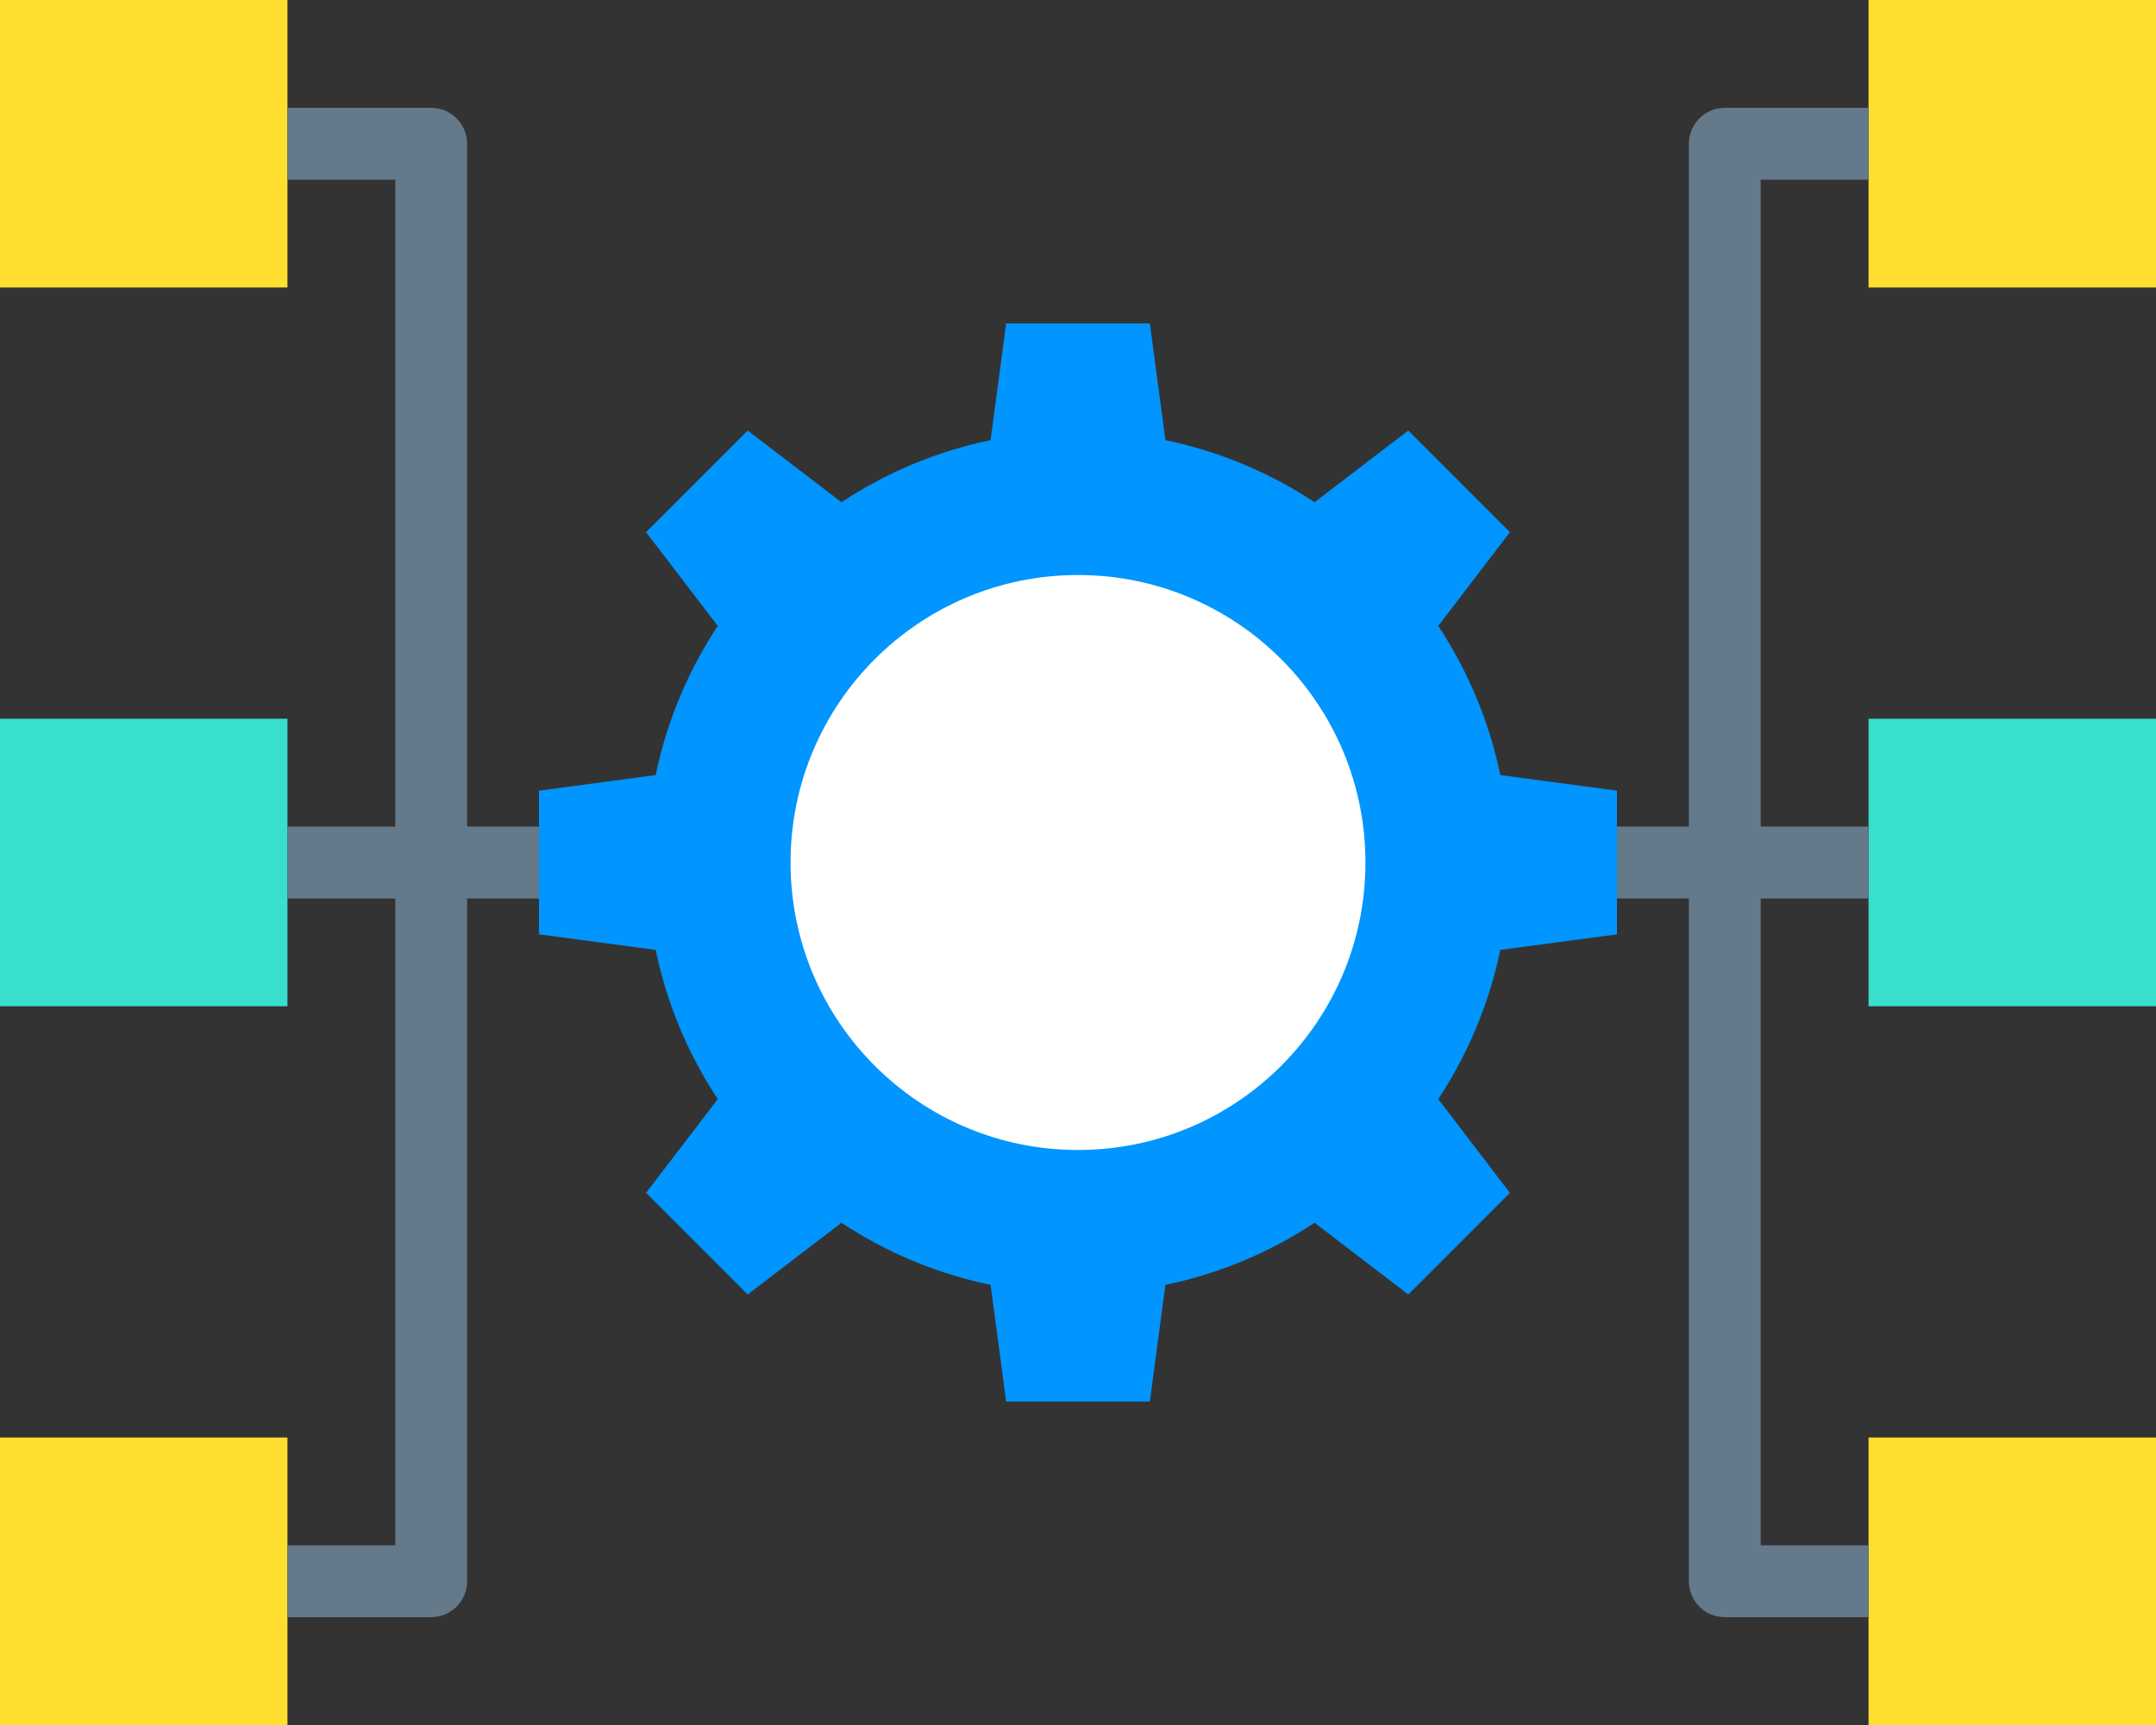
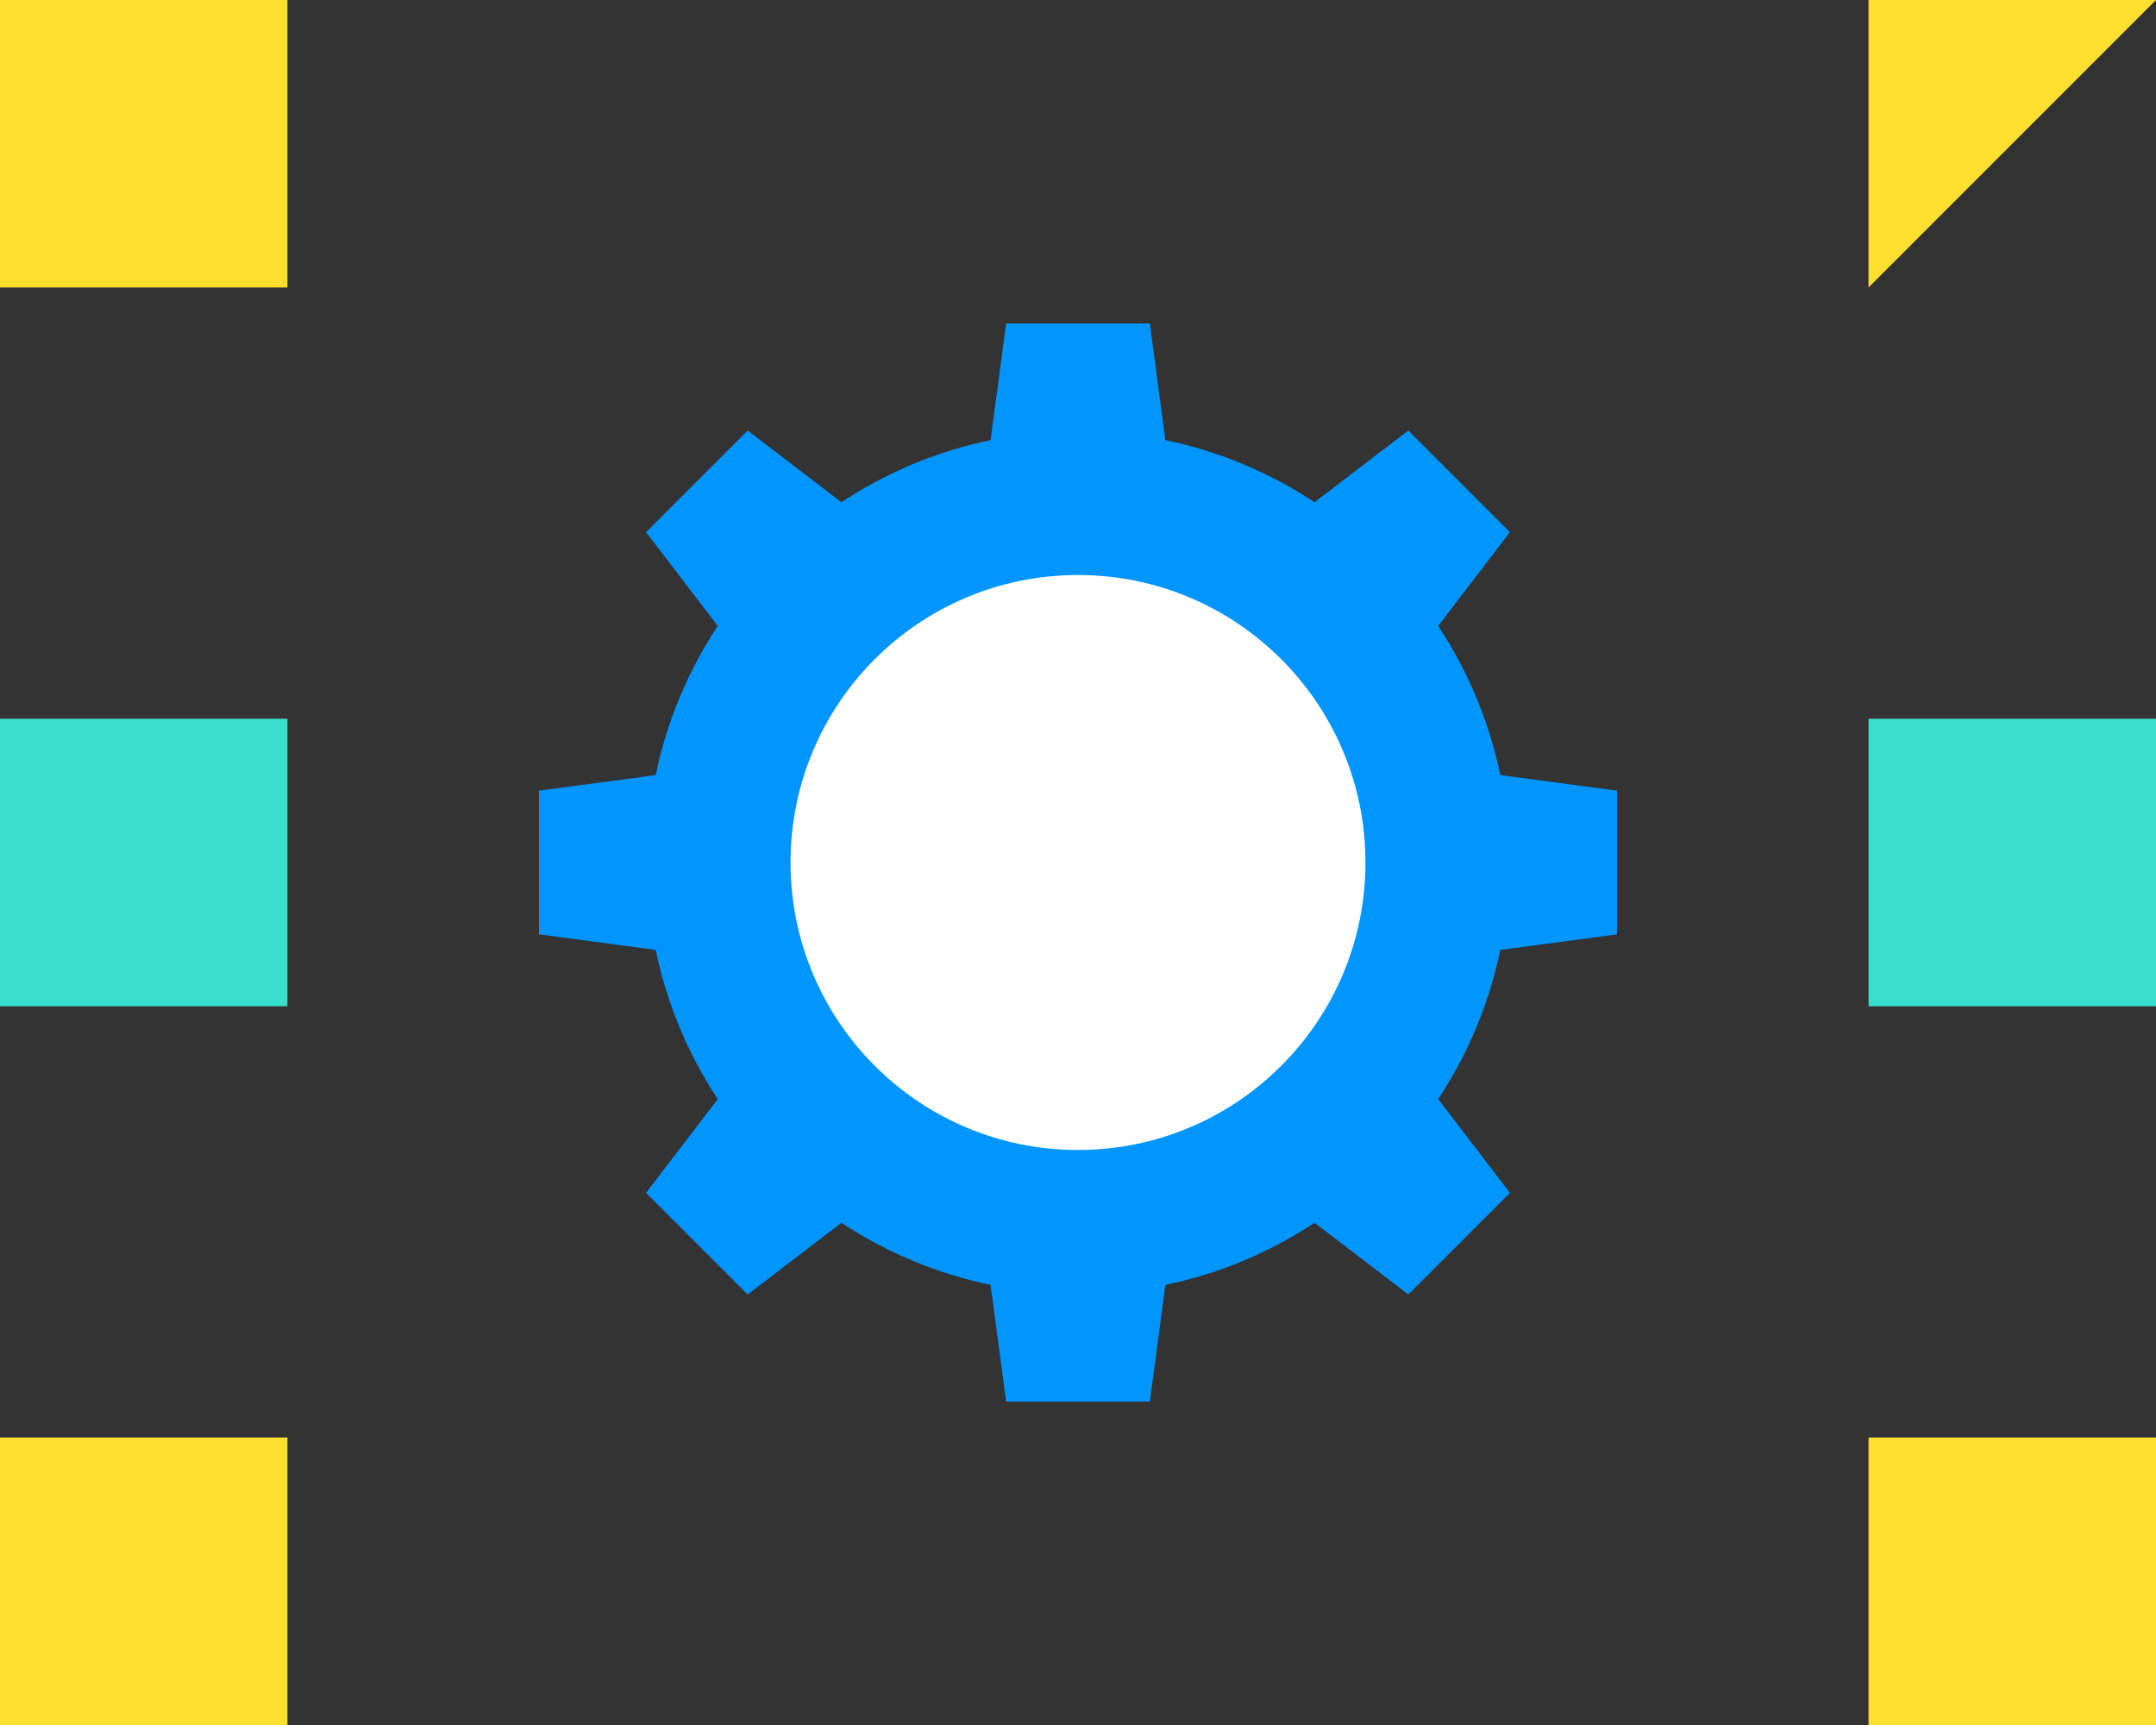
<svg xmlns="http://www.w3.org/2000/svg" width="56.65px" height="45.32px" viewBox="0 0 56.65 45.32" version="1.1">
  <rect x="0" y="0" width="56.65" height="45.32" fill="#333333" stroke="none" />
  <g id="Group-2">
    <path d="M42.487 24.548L42.487 20.772L39.421 20.363C39.128 18.94 38.563 17.617 37.791 16.444L39.674 13.981L37.004 11.311L34.541 13.194C33.368 12.421 32.045 11.858 30.622 11.564L30.213 8.498L26.437 8.498L26.028 11.564C24.605 11.857 23.282 12.421 22.109 13.194L19.646 11.311L16.976 13.981L18.859 16.444C18.086 17.617 17.523 18.94 17.229 20.363L14.162 20.772L14.162 24.548L17.229 24.957C17.522 26.38 18.086 27.703 18.859 28.877L16.976 31.339L19.646 34.009L22.109 32.126C23.282 32.899 24.605 33.462 26.028 33.756L26.437 36.823L30.213 36.823L30.622 33.756C32.045 33.463 33.368 32.899 34.541 32.126L37.004 34.009L39.674 31.339L37.791 28.877C38.563 27.703 39.127 26.38 39.421 24.957L42.487 24.548Z" id="Shape" fill="#0095FF" stroke="none" />
    <path d="M28.325 30.213C24.154 30.213 20.772 26.831 20.772 22.66C20.772 18.489 24.154 15.107 28.325 15.107C32.496 15.107 35.878 18.489 35.878 22.66C35.878 26.831 32.496 30.213 28.325 30.213L28.325 30.213Z" id="Shape-Path" fill="#FFFFFF" stroke="none" />
    <path d="M7.553 7.553L0 7.553L0 0L7.553 0L7.553 7.553Z" id="Shape" fill="#FEDF30" stroke="none" />
    <path d="M7.553 45.32L0 45.32L0 37.767L7.553 37.767L7.553 45.32Z" id="Shape" fill="#FEDF30" stroke="none" />
    <path d="M7.553 26.437L0 26.437L0 18.883L7.553 18.883L7.553 26.437Z" id="Shape" fill="#37DFCC" stroke="none" />
-     <path d="M49.097 0L56.65 0L56.65 7.553L49.097 7.553L49.097 0Z" id="Shape" fill="#FEDF30" stroke="none" />
+     <path d="M49.097 0L56.65 0L49.097 7.553L49.097 0Z" id="Shape" fill="#FEDF30" stroke="none" />
    <path d="M49.097 37.767L56.65 37.767L56.65 45.32L49.097 45.32L49.097 37.767Z" id="Shape" fill="#FEDF30" stroke="none" />
    <path d="M49.097 18.883L56.65 18.883L56.65 26.437L49.097 26.437L49.097 18.883Z" id="Shape" fill="#37DFCC" stroke="none" />
-     <path d="M49.097 4.721L49.097 2.833L45.32 2.833C44.799 2.833 44.376 3.256 44.376 3.777L44.376 21.716L42.487 21.716L42.487 23.604L44.376 23.604L44.376 41.543C44.376 42.065 44.799 42.487 45.32 42.487L49.097 42.487L49.097 40.599L46.264 40.599L46.264 23.604L49.097 23.604L49.097 21.716L46.264 21.716L46.264 4.721L49.097 4.721ZM12.274 3.777C12.274 3.256 11.851 2.833 11.33 2.833L7.553 2.833L7.553 4.721L10.386 4.721L10.386 21.716L7.553 21.716L7.553 23.604L10.386 23.604L10.386 40.599L7.553 40.599L7.553 42.487L11.33 42.487C11.851 42.487 12.274 42.065 12.274 41.543L12.274 23.604L14.162 23.604L14.162 21.716L12.274 21.716L12.274 3.777Z" id="Group" fill="#64798A" stroke="none" />
  </g>
</svg>